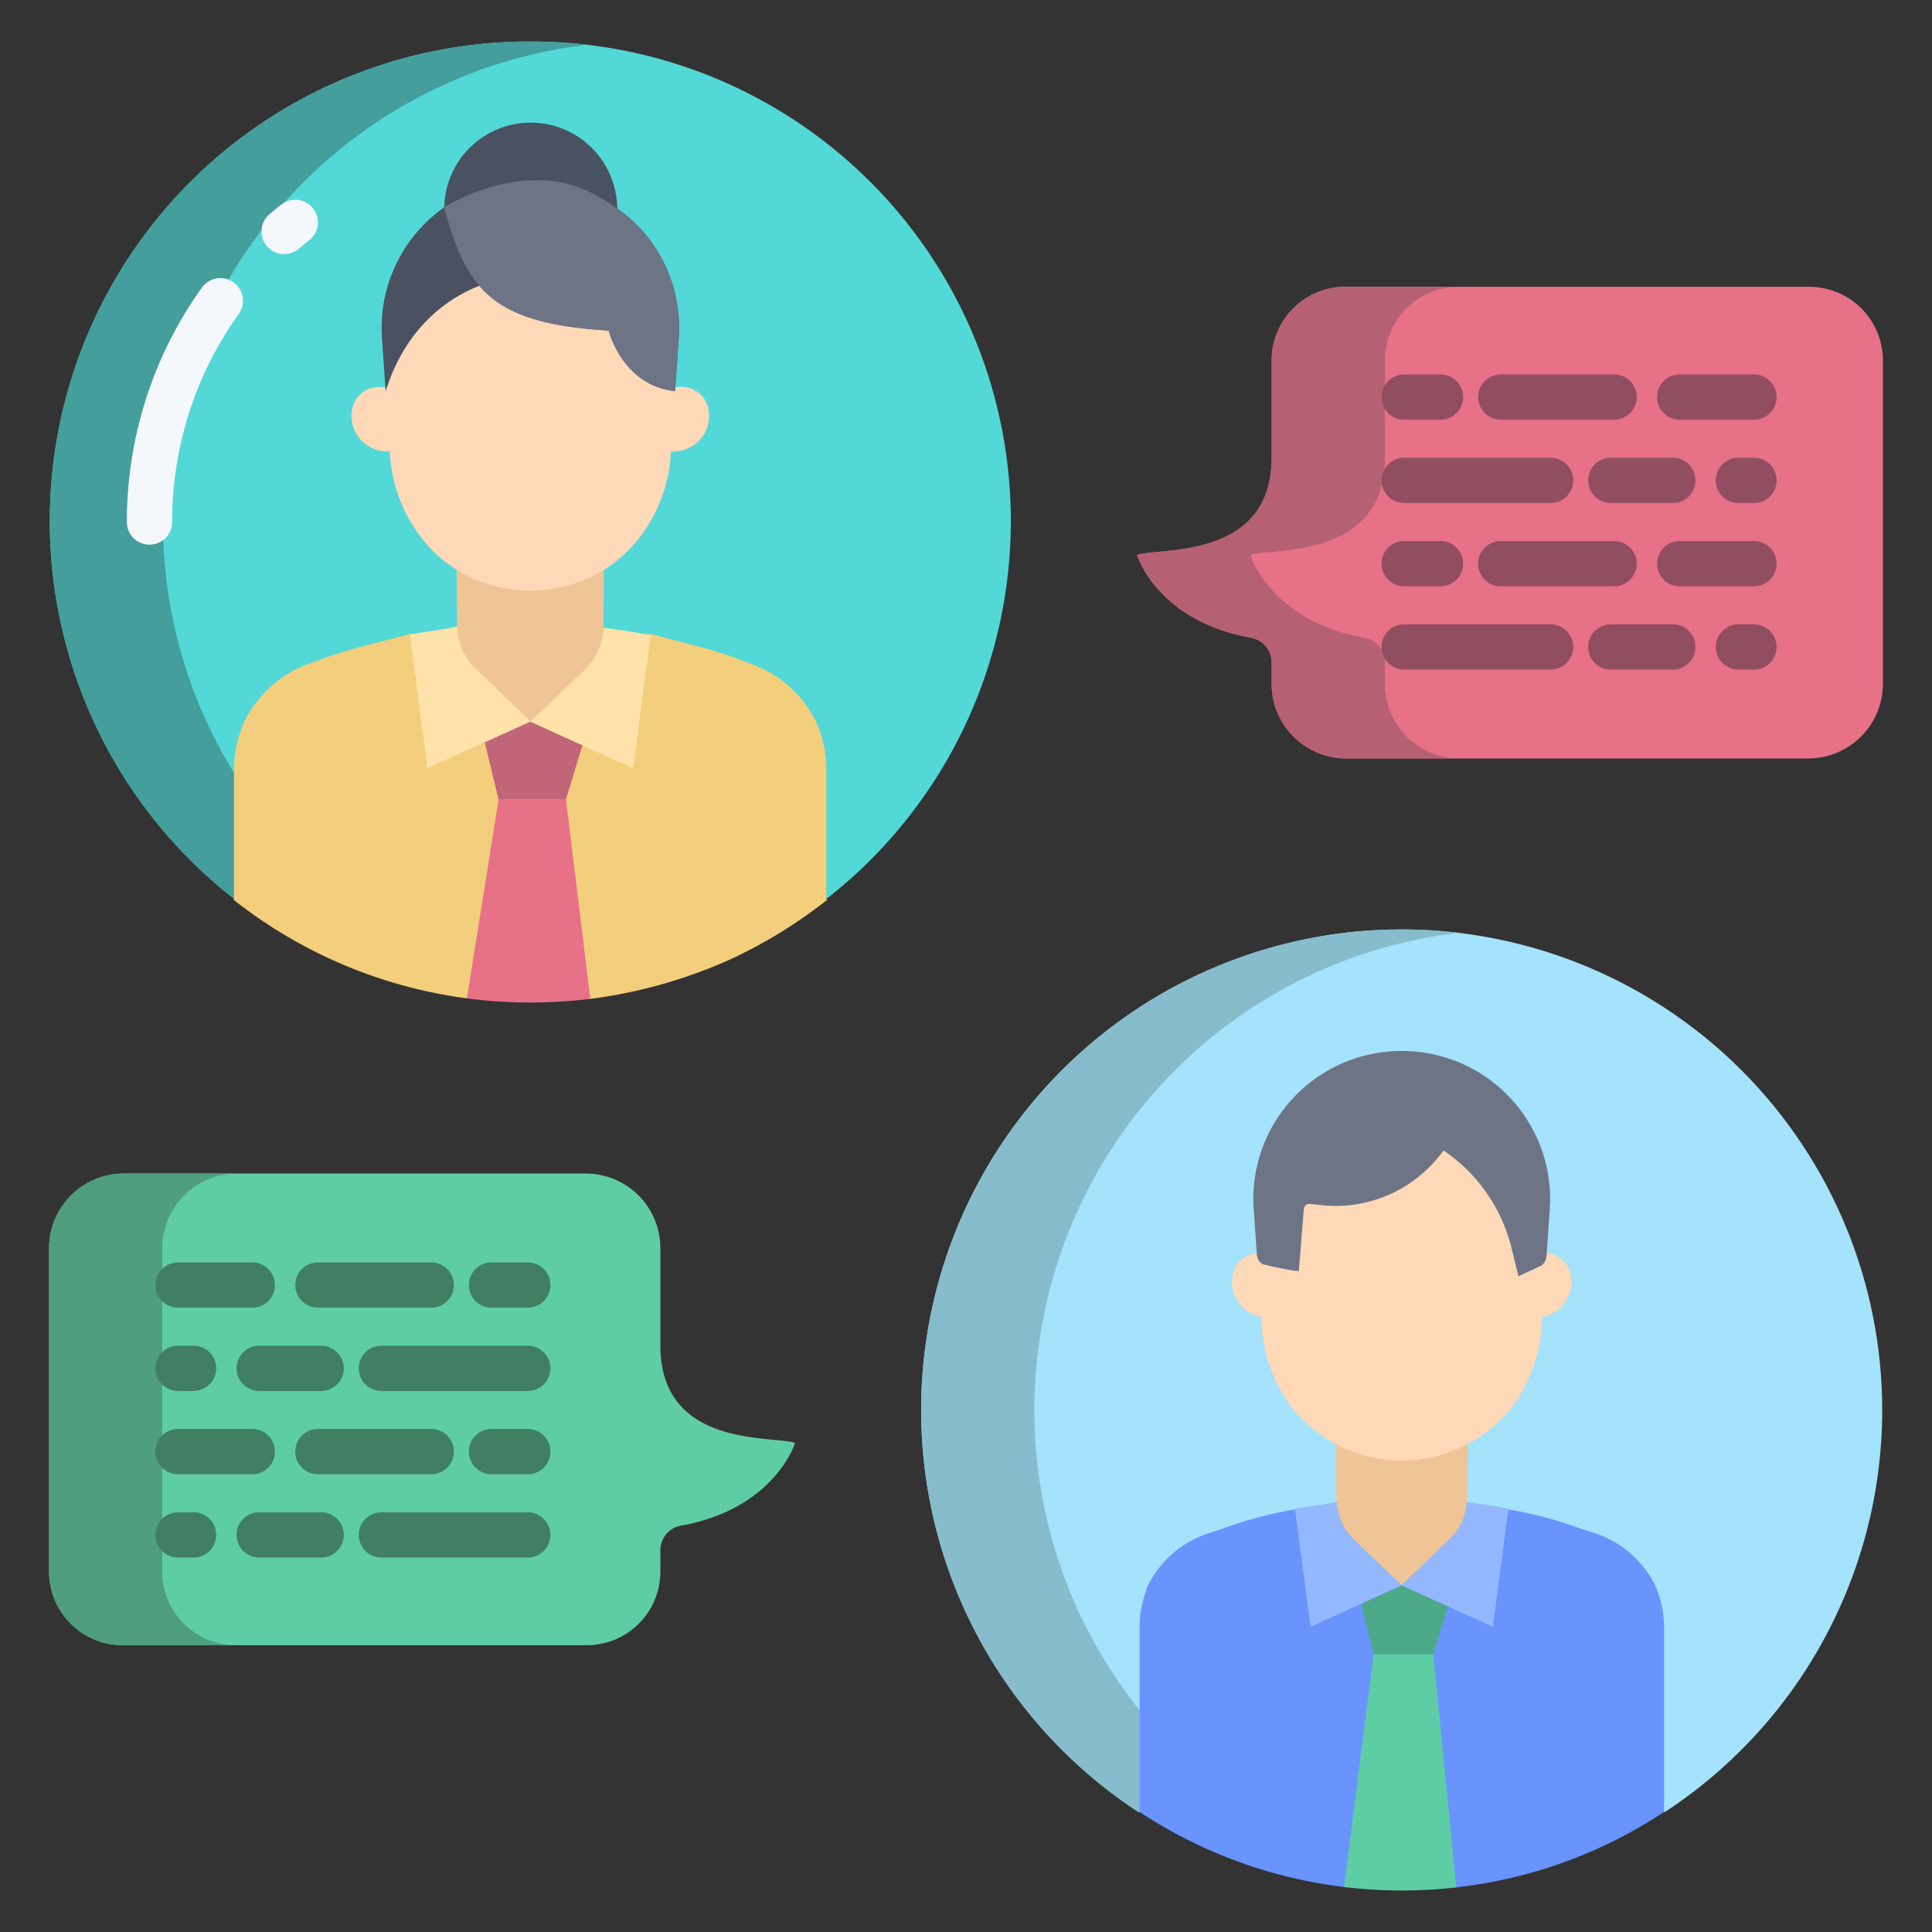
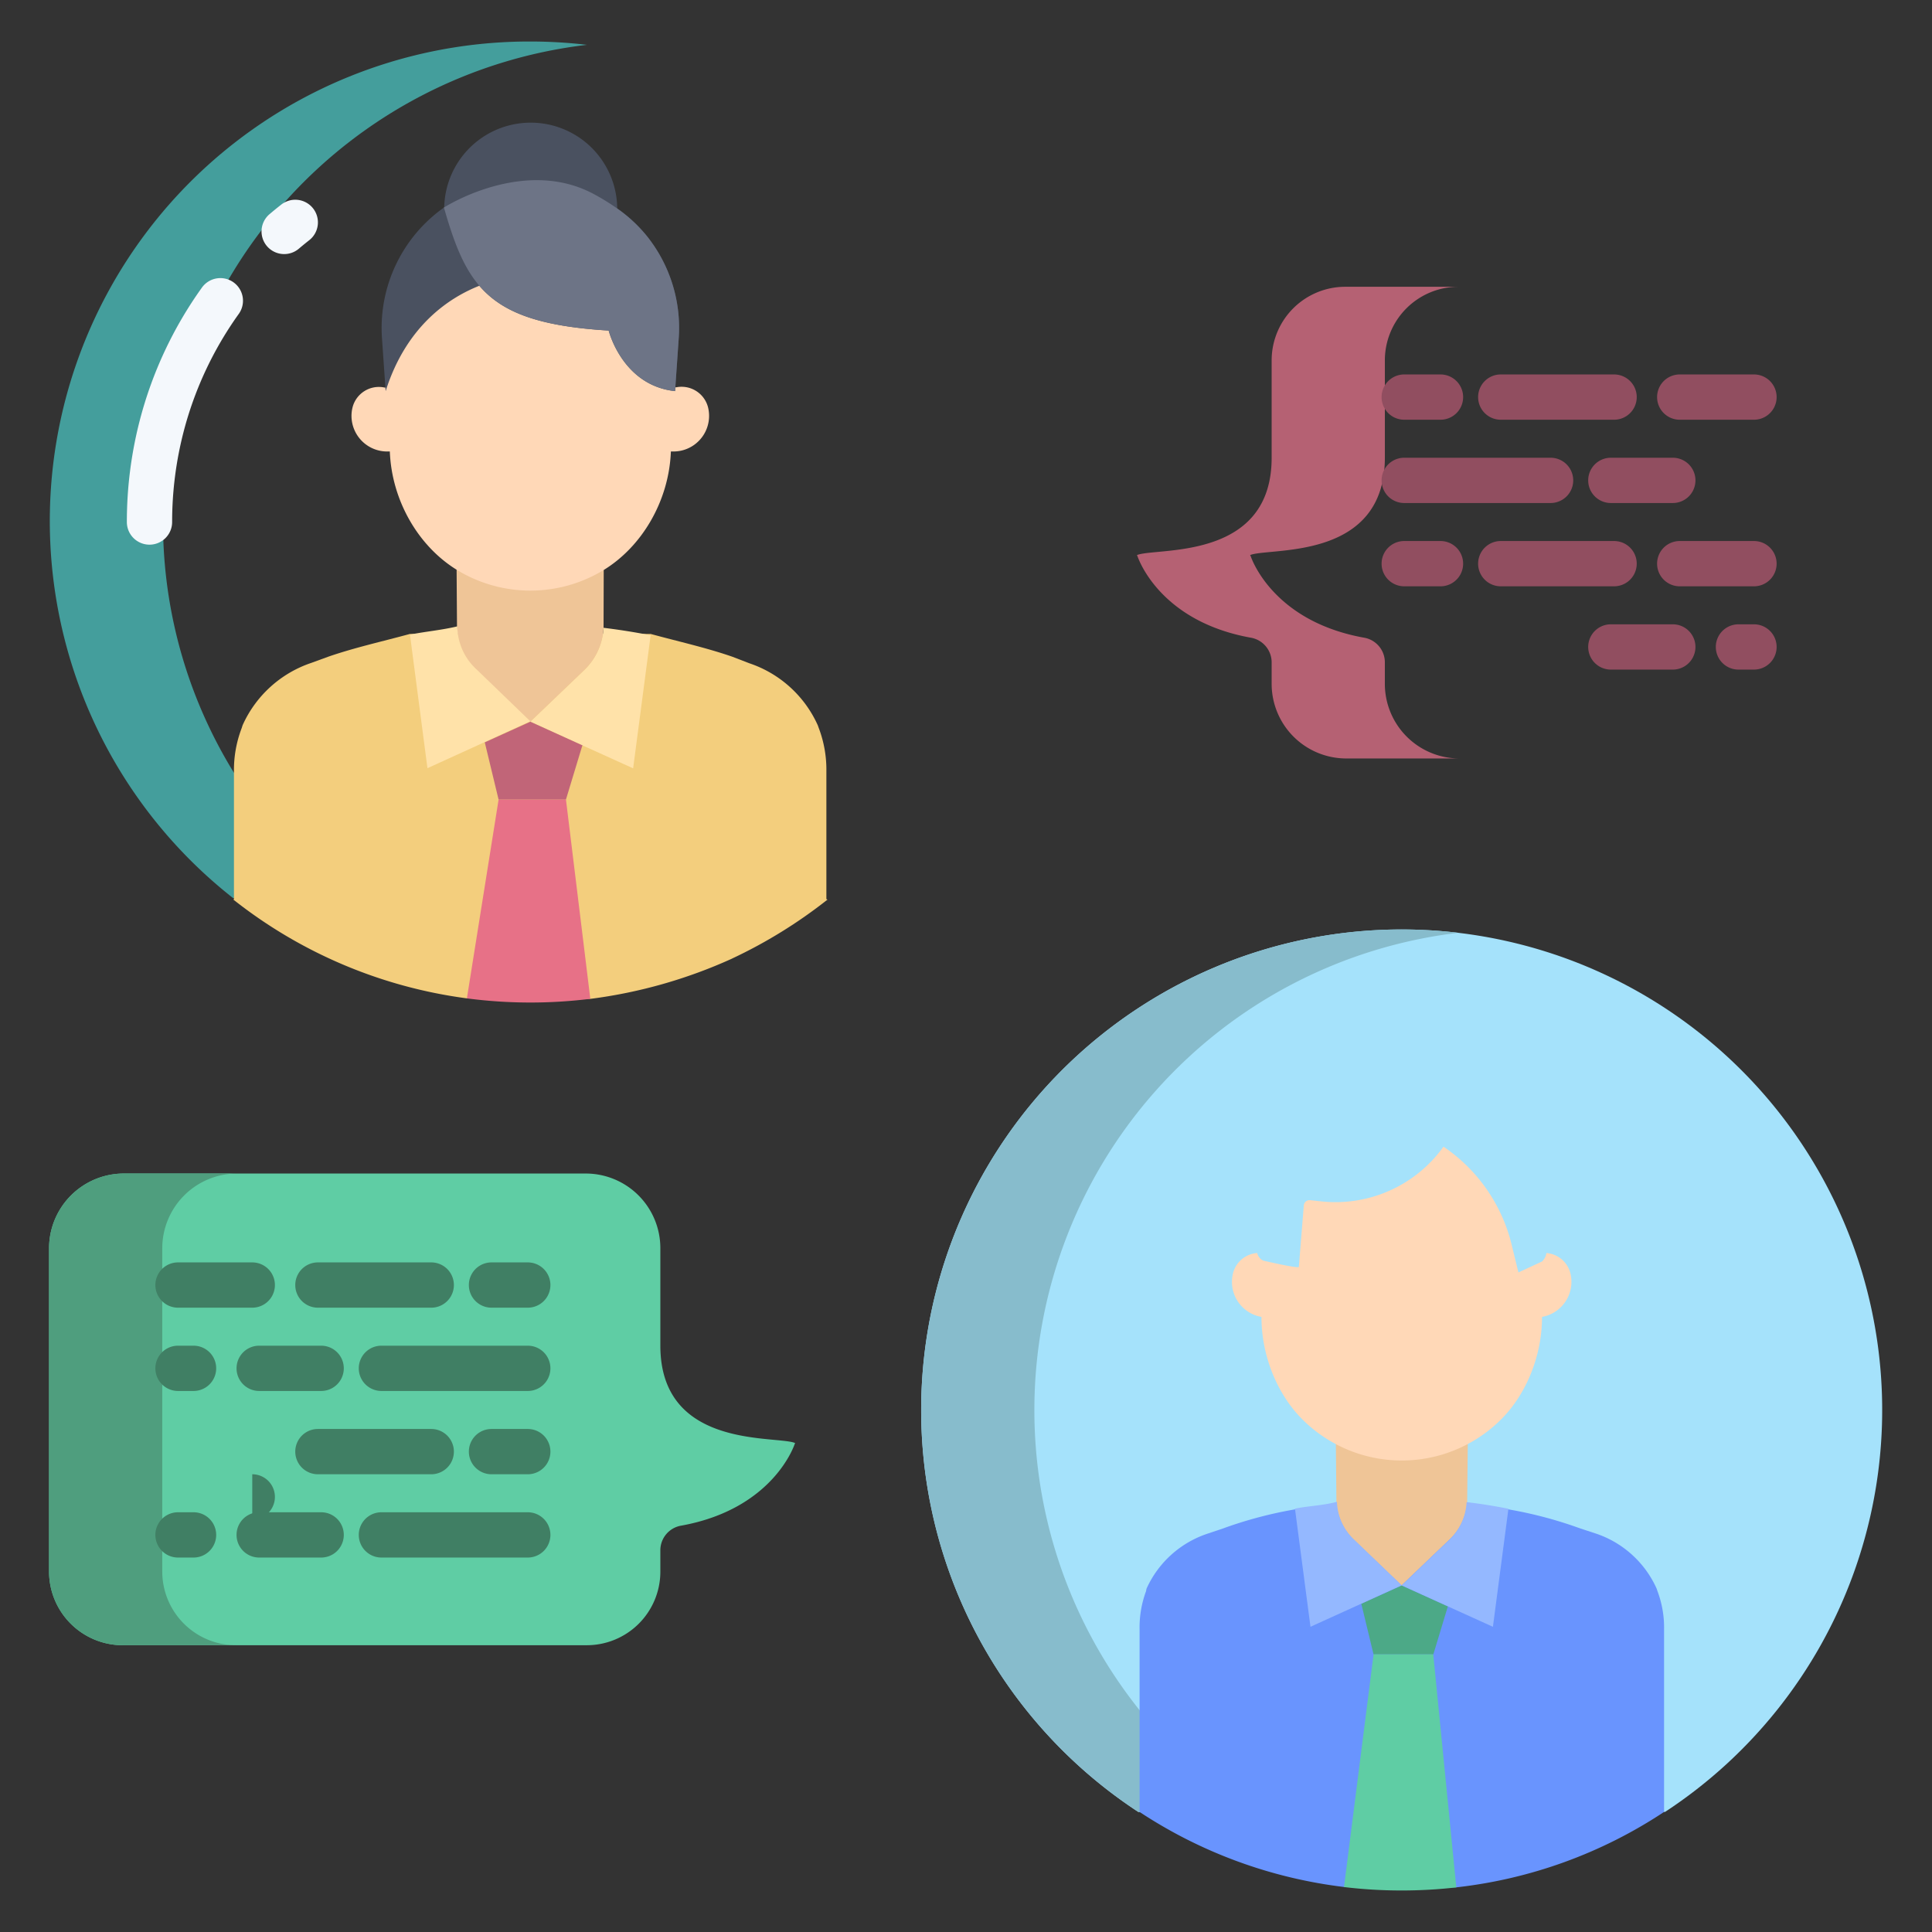
<svg xmlns="http://www.w3.org/2000/svg" id="Layer_1" height="512" viewBox="0 0 512 512" width="512" data-name="Layer 1">
  <rect x="0" y="0" width="512" height="512" fill="#333333" stroke="none" />
-   <path d="m140.54 11a127.075 127.075 0 0 0 -78.77 227h157.54a127.075 127.075 0 0 0 -78.77-227z" fill="#53d8d8" />
  <path d="m43.2 138.21a127.213 127.213 0 0 1 112.345-126.329 129.05 129.05 0 0 0 -15-.881 127.075 127.075 0 0 0 -78.775 227h30a126.107 126.107 0 0 1 -48.57-99.79z" fill="#449e9c" />
  <path d="m371.46 246.32a127.347 127.347 0 0 0 -69.78 233.87l139.57-.01a127.345 127.345 0 0 0 -69.79-233.86z" fill="#a5e2fb" />
  <path d="m274.12 373.66a127.351 127.351 0 0 1 112.34-126.46 127.36 127.36 0 0 0 -142.34 126.46 127.2 127.2 0 0 0 57.56 106.53h30a127.2 127.2 0 0 1 -57.56-106.53z" fill="#87bccc" />
  <path d="m219 238.28v-33.88a31.136 31.136 0 0 0 -1.945-11.27c-.14-.34-.227-.68-.378-1.02a30.531 30.531 0 0 0 -18.077-16.33l-4.6-1.77c-7.05-2.43-14.254-4.01-21.564-6.01h-63.806c-7.31 2-14.52 3.58-21.58 6.01l-4.6 1.68a30.657 30.657 0 0 0 -18.1 16.375c-.15.34-.22.7-.36 1.042a31.087 31.087 0 0 0 -1.99 11.293v33.88l-.16.12a126.5 126.5 0 0 0 61.907 26.18l32.792.12a130.9 130.9 0 0 0 37.461-10.66v-.01a129.476 129.476 0 0 0 25.3-15.63z" fill="#f3ce7d" />
  <path d="m439.3 421.81c-.12-.3-.188-.6-.318-.91a27.083 27.083 0 0 0 -16.018-14.48l-4.075-1.33a110.578 110.578 0 0 0 -19.127-5.09h-56.6a111.011 111.011 0 0 0 -19.14 5.09l-4.08 1.37a27.1 27.1 0 0 0 -16.06 14.46c-.13.31-.1.6-.22.9a27.559 27.559 0 0 0 -1.66 9.99v48.38a125.763 125.763 0 0 0 54.33 19.9l29.5.09a124.736 124.736 0 0 0 55.165-20v-48.37a27.439 27.439 0 0 0 -1.697-10z" fill="#6994fe" />
-   <path d="m479.5 76h-123.04a19.513 19.513 0 0 0 -19.46 19.39v25.9c0 26.79-28.96 23.89-35.26 25.66-.42.12-.53.24-.32.37 0 0 5.425 17.33 30.255 21.71a6.647 6.647 0 0 1 5.325 6.62v5.65a19.781 19.781 0 0 0 19.46 19.7h123.04a19.815 19.815 0 0 0 19.5-19.7v-85.93a19.543 19.543 0 0 0 -19.5-19.37z" fill="#e77187" />
  <path d="m371.46 420.15 12.27 5.57-.11.24-3.77 12.465h-.02-15.82-.01l-3.24-13.415z" fill="#4ca987" />
  <path d="m385.93 500.1.01.08a128.591 128.591 0 0 1 -29.77-.09l.02-.13 7.82-61.535h15.82z" fill="#5fcda4" />
  <path d="m354 380.85.165 17.22a14.771 14.771 0 0 0 4.593 9.96l12.666 12.12 12.676-12.12a14.919 14.919 0 0 0 4.709-9.94l.191-17.25z" fill="#efc597" />
  <path d="m388.87 398.1-.21-.01a14.73 14.73 0 0 1 -4.54 9.94l-12.66 12.12 24.18 10.97 4.06-30.91.07-.37q-5.415-1.08-10.9-1.74z" fill="#94b8ff" />
  <path d="m358.83 408a14.325 14.325 0 0 1 -4.52-10h-.04c-3.73 1-7.43 1.065-11.11 1.805l.07.387 4.06 30.919 24.17-10.983z" fill="#94b8ff" />
  <path d="m210.26 382.26c-6.3-1.76-35.26 1.14-35.26-25.66v-25.9a19.781 19.781 0 0 0 -19.46-19.7h-123.04a19.824 19.824 0 0 0 -19.5 19.71v85.91a19.539 19.539 0 0 0 19.5 19.38h123.04a19.5 19.5 0 0 0 19.46-19.38v-5.66a6.627 6.627 0 0 1 5.305-6.61c24.83-4.39 30.313-21.72 30.313-21.72.21-.13.062-.25-.358-.37z" fill="#5fcda4" />
  <path d="m160.16 166.4-.23-.01a16.567 16.567 0 0 1 -5.12 11.2l-14.27 13.67 27.25 12.36 4.58-34.84.08-.42q-6.105-1.2-12.29-1.96z" fill="#ffe2a9" />
  <path d="m121 150 .11 16.37a16.621 16.621 0 0 0 5.145 11.22l14.263 13.67 14.282-13.67a16.6 16.6 0 0 0 5.15-11.2l.05-17.39z" fill="#efc597" />
  <path d="m149.98 211.86 6.46 52.84a129.227 129.227 0 0 1 -32.71-.12l8.41-52.72z" fill="#e77187" />
  <path d="m126.3 177.405a15.6 15.6 0 0 1 -5.1-11.4h-.05c-4.2 1-8.38 1.345-12.52 2.175l.08.512 4.57 34.887 27.26-12.43z" fill="#ffe2a9" />
  <path d="m140.54 191.26 13.83 6.28-.12.27-4.26 14.05h-.01-17.84-.02l-3.65-15.13z" fill="#c16578" />
  <path d="m388.68 382.84a37.267 37.267 0 0 1 -43.49-6.64c-6.73-6.69-10.89-16.94-10.89-27.15v-.06a9.418 9.418 0 0 1 -7.55-11.52 7.113 7.113 0 0 1 6.37-5.4l.05-.01a3 3 0 0 0 1.58 2.01s9.41 2.2 9.46 1.66l1.31-16.28a1.516 1.516 0 0 1 1.64-1.39h.04l2.96.32a35.207 35.207 0 0 0 32.38-14.5 43.843 43.843 0 0 1 18.05 25.93l1.81 7.4 6.25-2.9a3.914 3.914 0 0 0 1.17-2.24h.01a7.114 7.114 0 0 1 6.35 5.4 9.441 9.441 0 0 1 -7.53 11.52v.06c0 10.21-4.16 20.46-10.89 27.15a36.964 36.964 0 0 1 -9.08 6.64z" fill="#ffd8b7" />
-   <path d="m371.48 278.53a39.216 39.216 0 0 1 39.23 41.83l-.86 12.43c-.01.09-.02.19-.03.28a3.914 3.914 0 0 1 -1.17 2.24l-6.25 2.9-1.81-7.4a43.843 43.843 0 0 0 -18.05-25.93 35.207 35.207 0 0 1 -32.38 14.5l-2.96-.32h-.04a1.516 1.516 0 0 0 -1.64 1.39l-1.31 16.28c-.05.54-9.46-1.66-9.46-1.66a3 3 0 0 1 -1.58-2.01 2.745 2.745 0 0 1 -.08-.5l-.85-12.2c-.06-.92-.1-1.84-.1-2.74a39.245 39.245 0 0 1 39.34-39.09z" fill="#6d7486" />
  <path d="m187.64 107.95a9.439 9.439 0 0 1 -6.92 11.43 9.82 9.82 0 0 1 -2.29.27h-.64c-.49 13.04-7.62 25.27-18.02 31.54a37.309 37.309 0 0 1 -38.39.02c-10.47-6.28-17.58-18.56-18.07-31.56h-.67a9.455 9.455 0 0 1 -9.49-9.41 9.324 9.324 0 0 1 .28-2.29 7.2 7.2 0 0 1 8.47-5.25h.3v-.04c5.49-17.38 16.89-24.79 24.83-27.93 6.09 7.1 15.79 10.75 34.28 11.87 0 0 3.61 14.57 17.59 16.05h.27a7.235 7.235 0 0 1 8.47 5.3z" fill="#ffd8b7" />
  <path d="m163.57 55.43-.38.56a59.738 59.738 0 0 0 -5.77-3.53c-17.38-9.39-36.92 1.8-39.51 3.38l-.19-.41a22.925 22.925 0 1 1 45.85 0z" fill="#4a5160" />
  <path d="m171.48 62.62a38.538 38.538 0 0 0 -8.29-7.63 59.738 59.738 0 0 0 -5.77-3.53c-17.38-9.39-36.92 1.8-39.51 3.38-.19.11-.29.18-.29.18a39.1 39.1 0 0 0 -16.39 34.63l.97 14.01c5.49-17.38 16.89-24.79 24.83-27.93 6.09 7.1 15.79 10.75 34.28 11.87 0 0 3.61 14.57 17.59 16.05l.97-14a38.934 38.934 0 0 0 -8.39-27.03z" fill="#4a5160" />
  <path d="m171.48 62.62a38.934 38.934 0 0 1 8.39 27.03l-.97 14c-13.98-1.48-17.59-16.05-17.59-16.05-18.49-1.12-28.19-4.77-34.28-11.87-4.31-5.02-6.81-11.75-9.33-20.55a.8.8 0 0 0 -.08-.16s.1-.07.29-.18c2.59-1.58 22.13-12.77 39.51-3.38a59.738 59.738 0 0 1 5.77 3.53 38.538 38.538 0 0 1 8.29 7.63z" fill="#6d7486" />
  <path d="m367 181.3v-5.65a6.63 6.63 0 0 0 -5.305-6.62c-24.83-4.38-30.272-21.71-30.272-21.71-.211-.13-.122-.25.3-.37 6.3-1.77 35.279 1.13 35.279-25.66v-25.9a19.513 19.513 0 0 1 19.458-19.39h-30a19.513 19.513 0 0 0 -19.46 19.39v25.9c0 26.79-28.96 23.89-35.26 25.66-.42.12-.53.24-.32.37 0 0 5.425 17.33 30.255 21.71a6.647 6.647 0 0 1 5.325 6.62v5.65a19.781 19.781 0 0 0 19.46 19.7h30a19.781 19.781 0 0 1 -19.46-19.7z" fill="#b56173" />
  <path d="m43 416.62v-85.91a19.824 19.824 0 0 1 19.5-19.71h-30a19.824 19.824 0 0 0 -19.5 19.71v85.91a19.539 19.539 0 0 0 19.5 19.38h30a19.539 19.539 0 0 1 -19.5-19.38z" fill="#4f9e7e" />
  <g fill="#914e60">
-     <path d="m464.824 133.306h-4.115a6 6 0 1 1 0-12h4.115a6 6 0 0 1 0 12z" />
    <path d="m443.313 133.306h-16.423a6 6 0 1 1 0-12h16.423a6 6 0 0 1 0 12z" />
    <path d="m410.92 133.306h-38.785a6 6 0 1 1 0-12h38.785a6 6 0 0 1 0 12z" />
    <path d="m464.824 111.234h-19.677a6 6 0 0 1 0-12h19.677a6 6 0 0 1 0 12z" />
    <path d="m427.751 111.234h-30.035a6 6 0 0 1 0-12h30.035a6 6 0 0 1 0 12z" />
    <path d="m381.746 111.234h-9.611a6 6 0 0 1 0-12h9.611a6 6 0 0 1 0 12z" />
    <path d="m464.824 155.378h-19.677a6 6 0 0 1 0-12h19.677a6 6 0 0 1 0 12z" />
    <path d="m427.751 155.378h-30.035a6 6 0 0 1 0-12h30.035a6 6 0 0 1 0 12z" />
    <path d="m381.746 155.378h-9.611a6 6 0 0 1 0-12h9.611a6 6 0 0 1 0 12z" />
    <path d="m464.824 177.45h-4.115a6 6 0 0 1 0-12h4.115a6 6 0 0 1 0 12z" />
    <path d="m443.313 177.45h-16.423a6 6 0 0 1 0-12h16.423a6 6 0 0 1 0 12z" />
-     <path d="m410.92 177.45h-38.785a6 6 0 0 1 0-12h38.785a6 6 0 0 1 0 12z" />
  </g>
  <g id="Layer_1-2" data-name="Layer 1-2">
    <g id="_Group_" data-name=" Group ">
      <g id="_Path_" data-name=" Path ">
        <path d="m75.312 67.333a6 6 0 0 1 -3.884-10.576c1.006-.853 2.036-1.7 3.064-2.5a6 6 0 1 1 7.415 9.434c-.91.716-1.824 1.463-2.717 2.22a5.978 5.978 0 0 1 -3.878 1.422z" fill="#f4f8fc" />
      </g>
      <g id="_Path_2" data-name=" Path ">
        <path d="m39.618 144.342a6 6 0 0 1 -6-6 107.283 107.283 0 0 1 3.407-26.875 106.117 106.117 0 0 1 16.453-35.206 6 6 0 1 1 9.764 6.975 94.172 94.172 0 0 0 -14.6 31.239 95.309 95.309 0 0 0 -3.024 23.867 6 6 0 0 1 -6 6z" fill="#f4f8fc" />
      </g>
    </g>
  </g>
  <path d="m51.291 368.622h-4.115a6 6 0 1 1 0-12h4.115a6 6 0 0 1 0 12z" fill="#407f64" />
  <path d="m85.11 368.622h-16.423a6 6 0 0 1 0-12h16.423a6 6 0 1 1 0 12z" fill="#407f64" />
  <path d="m139.865 368.622h-38.785a6 6 0 1 1 0-12h38.785a6 6 0 0 1 0 12z" fill="#407f64" />
  <path d="m66.853 346.55h-19.677a6 6 0 1 1 0-12h19.677a6 6 0 1 1 0 12z" fill="#407f64" />
  <path d="m114.284 346.55h-30.035a6 6 0 1 1 0-12h30.035a6 6 0 0 1 0 12z" fill="#407f64" />
  <path d="m139.865 346.55h-9.611a6 6 0 1 1 0-12h9.611a6 6 0 0 1 0 12z" fill="#407f64" />
-   <path d="m66.853 390.694h-19.677a6 6 0 1 1 0-12h19.677a6 6 0 1 1 0 12z" fill="#407f64" />
+   <path d="m66.853 390.694h-19.677h19.677a6 6 0 1 1 0 12z" fill="#407f64" />
  <path d="m114.284 390.694h-30.035a6 6 0 1 1 0-12h30.035a6 6 0 0 1 0 12z" fill="#407f64" />
  <path d="m139.865 390.694h-9.611a6 6 0 1 1 0-12h9.611a6 6 0 0 1 0 12z" fill="#407f64" />
  <path d="m51.291 412.766h-4.115a6 6 0 1 1 0-12h4.115a6 6 0 0 1 0 12z" fill="#407f64" />
  <path d="m85.11 412.766h-16.423a6 6 0 0 1 0-12h16.423a6 6 0 1 1 0 12z" fill="#407f64" />
  <path d="m139.865 412.766h-38.785a6 6 0 1 1 0-12h38.785a6 6 0 1 1 0 12z" fill="#407f64" />
</svg>